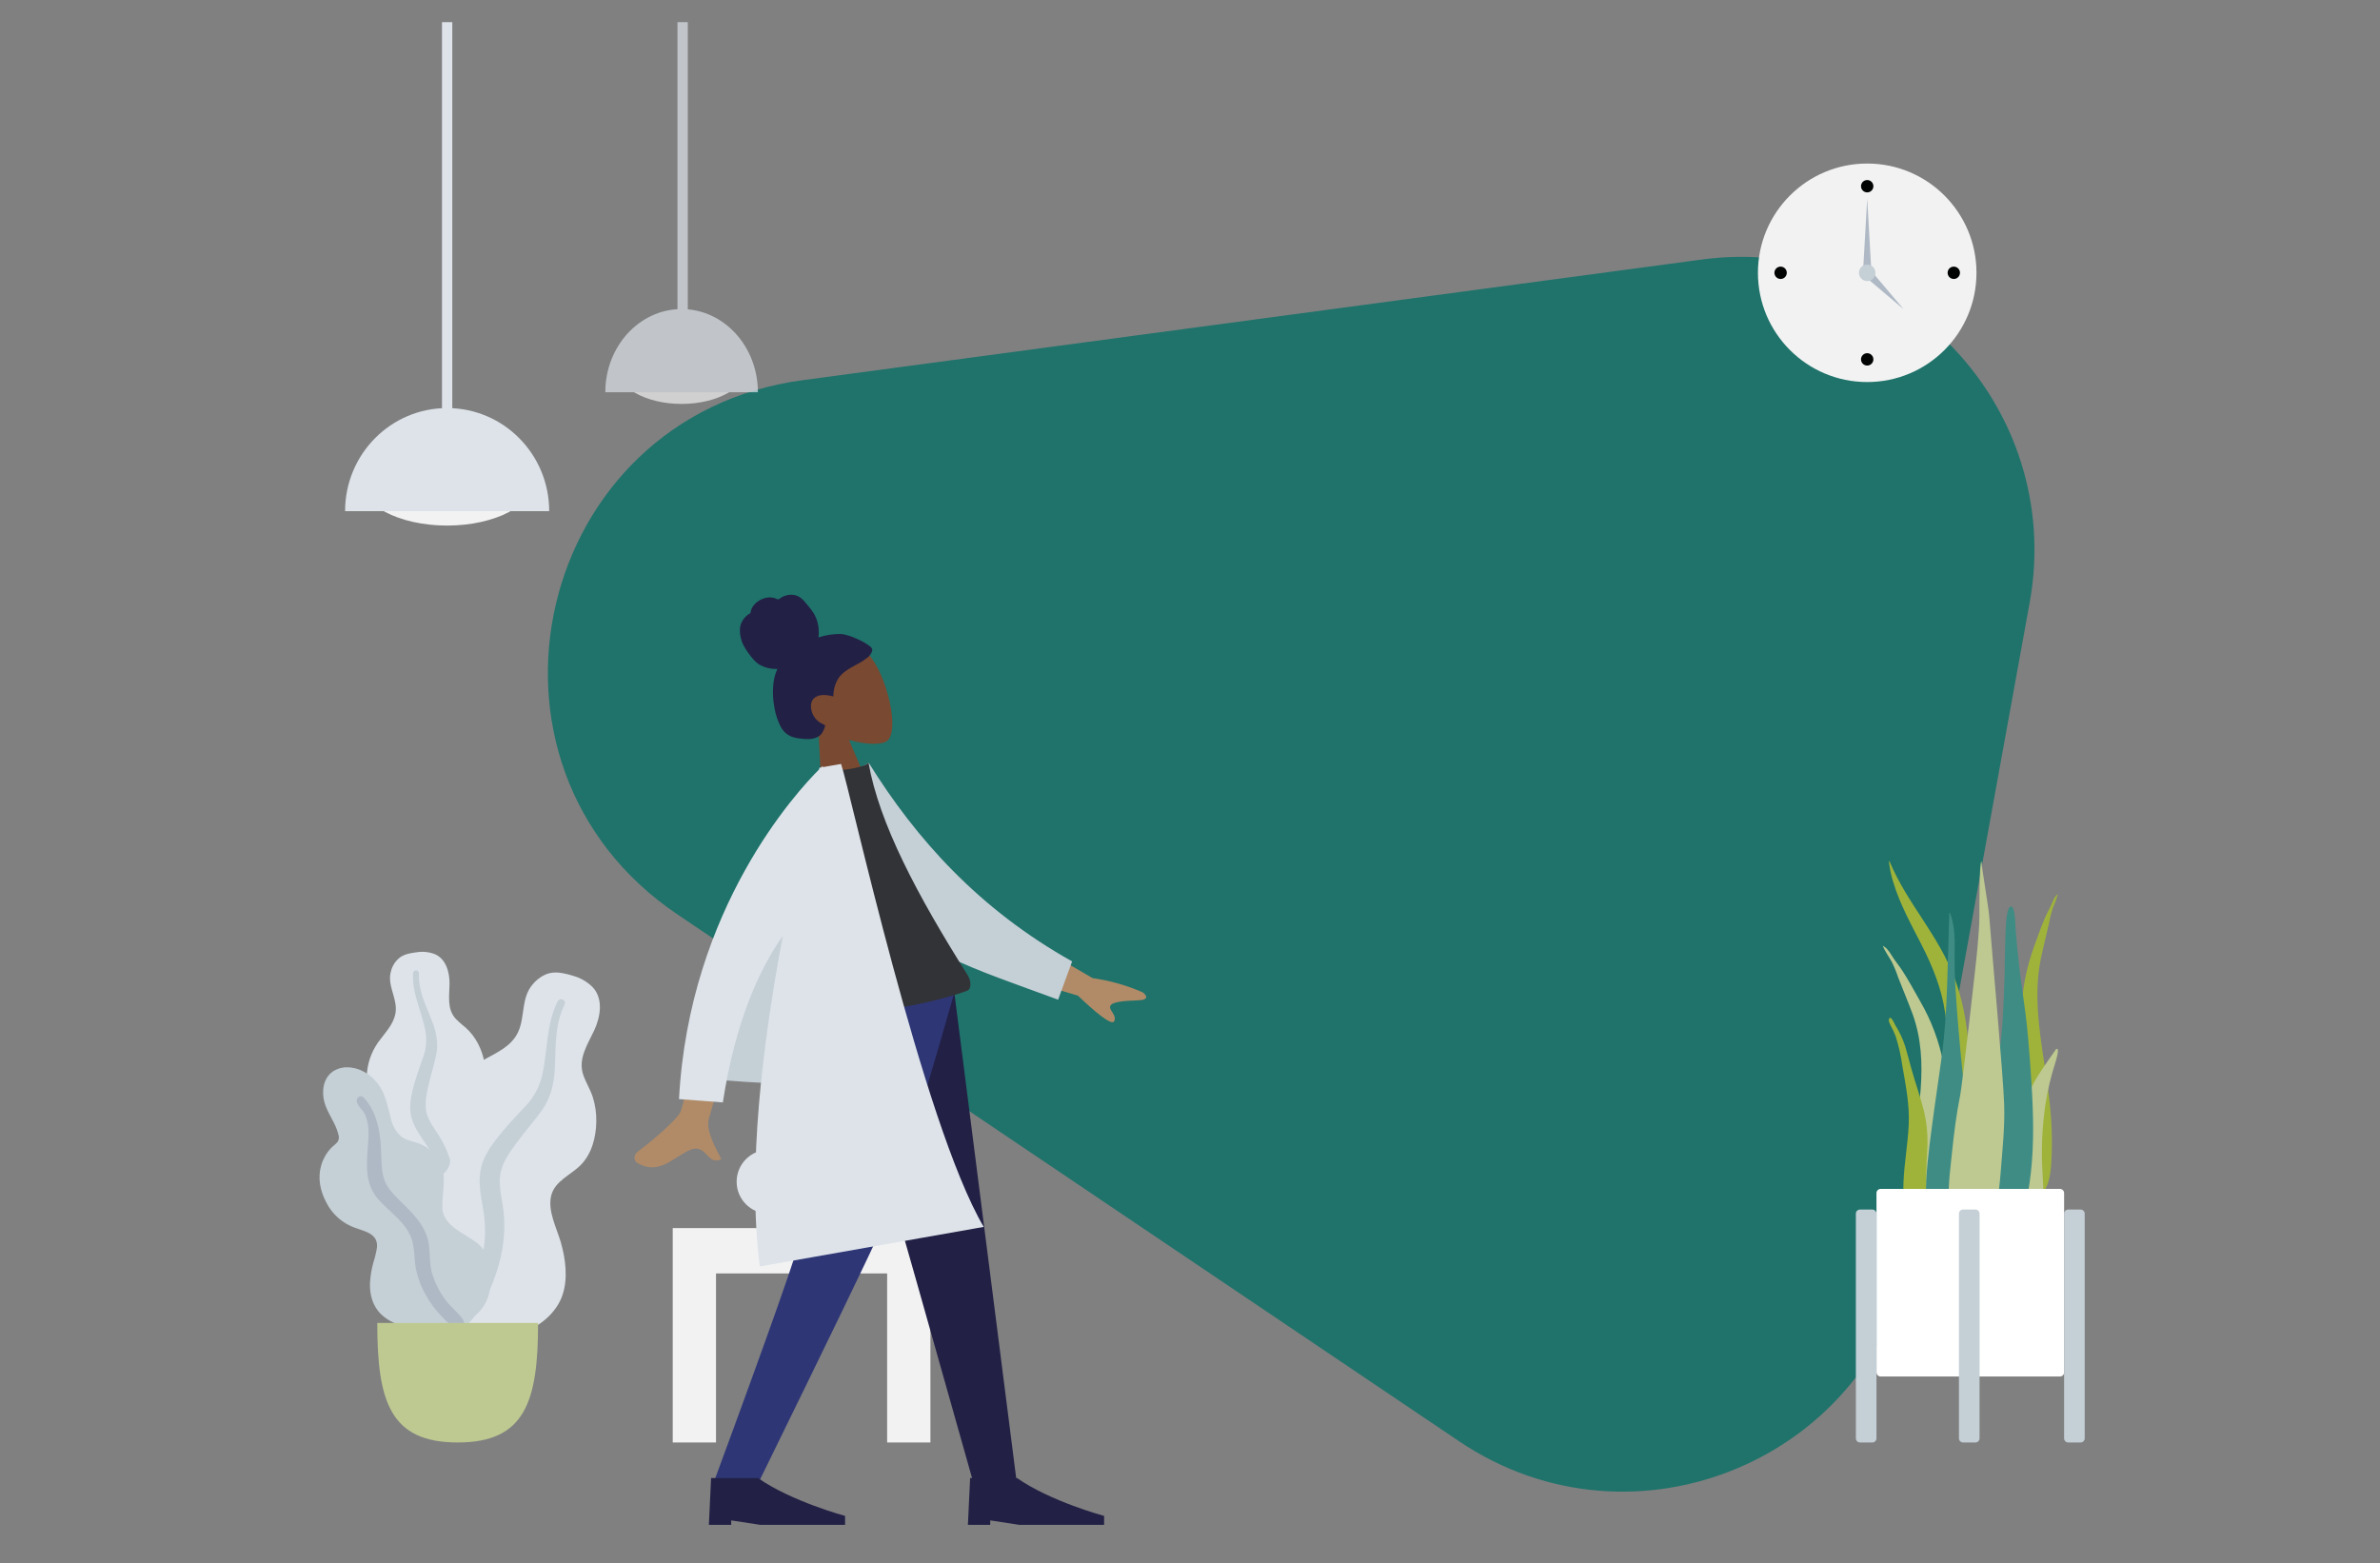
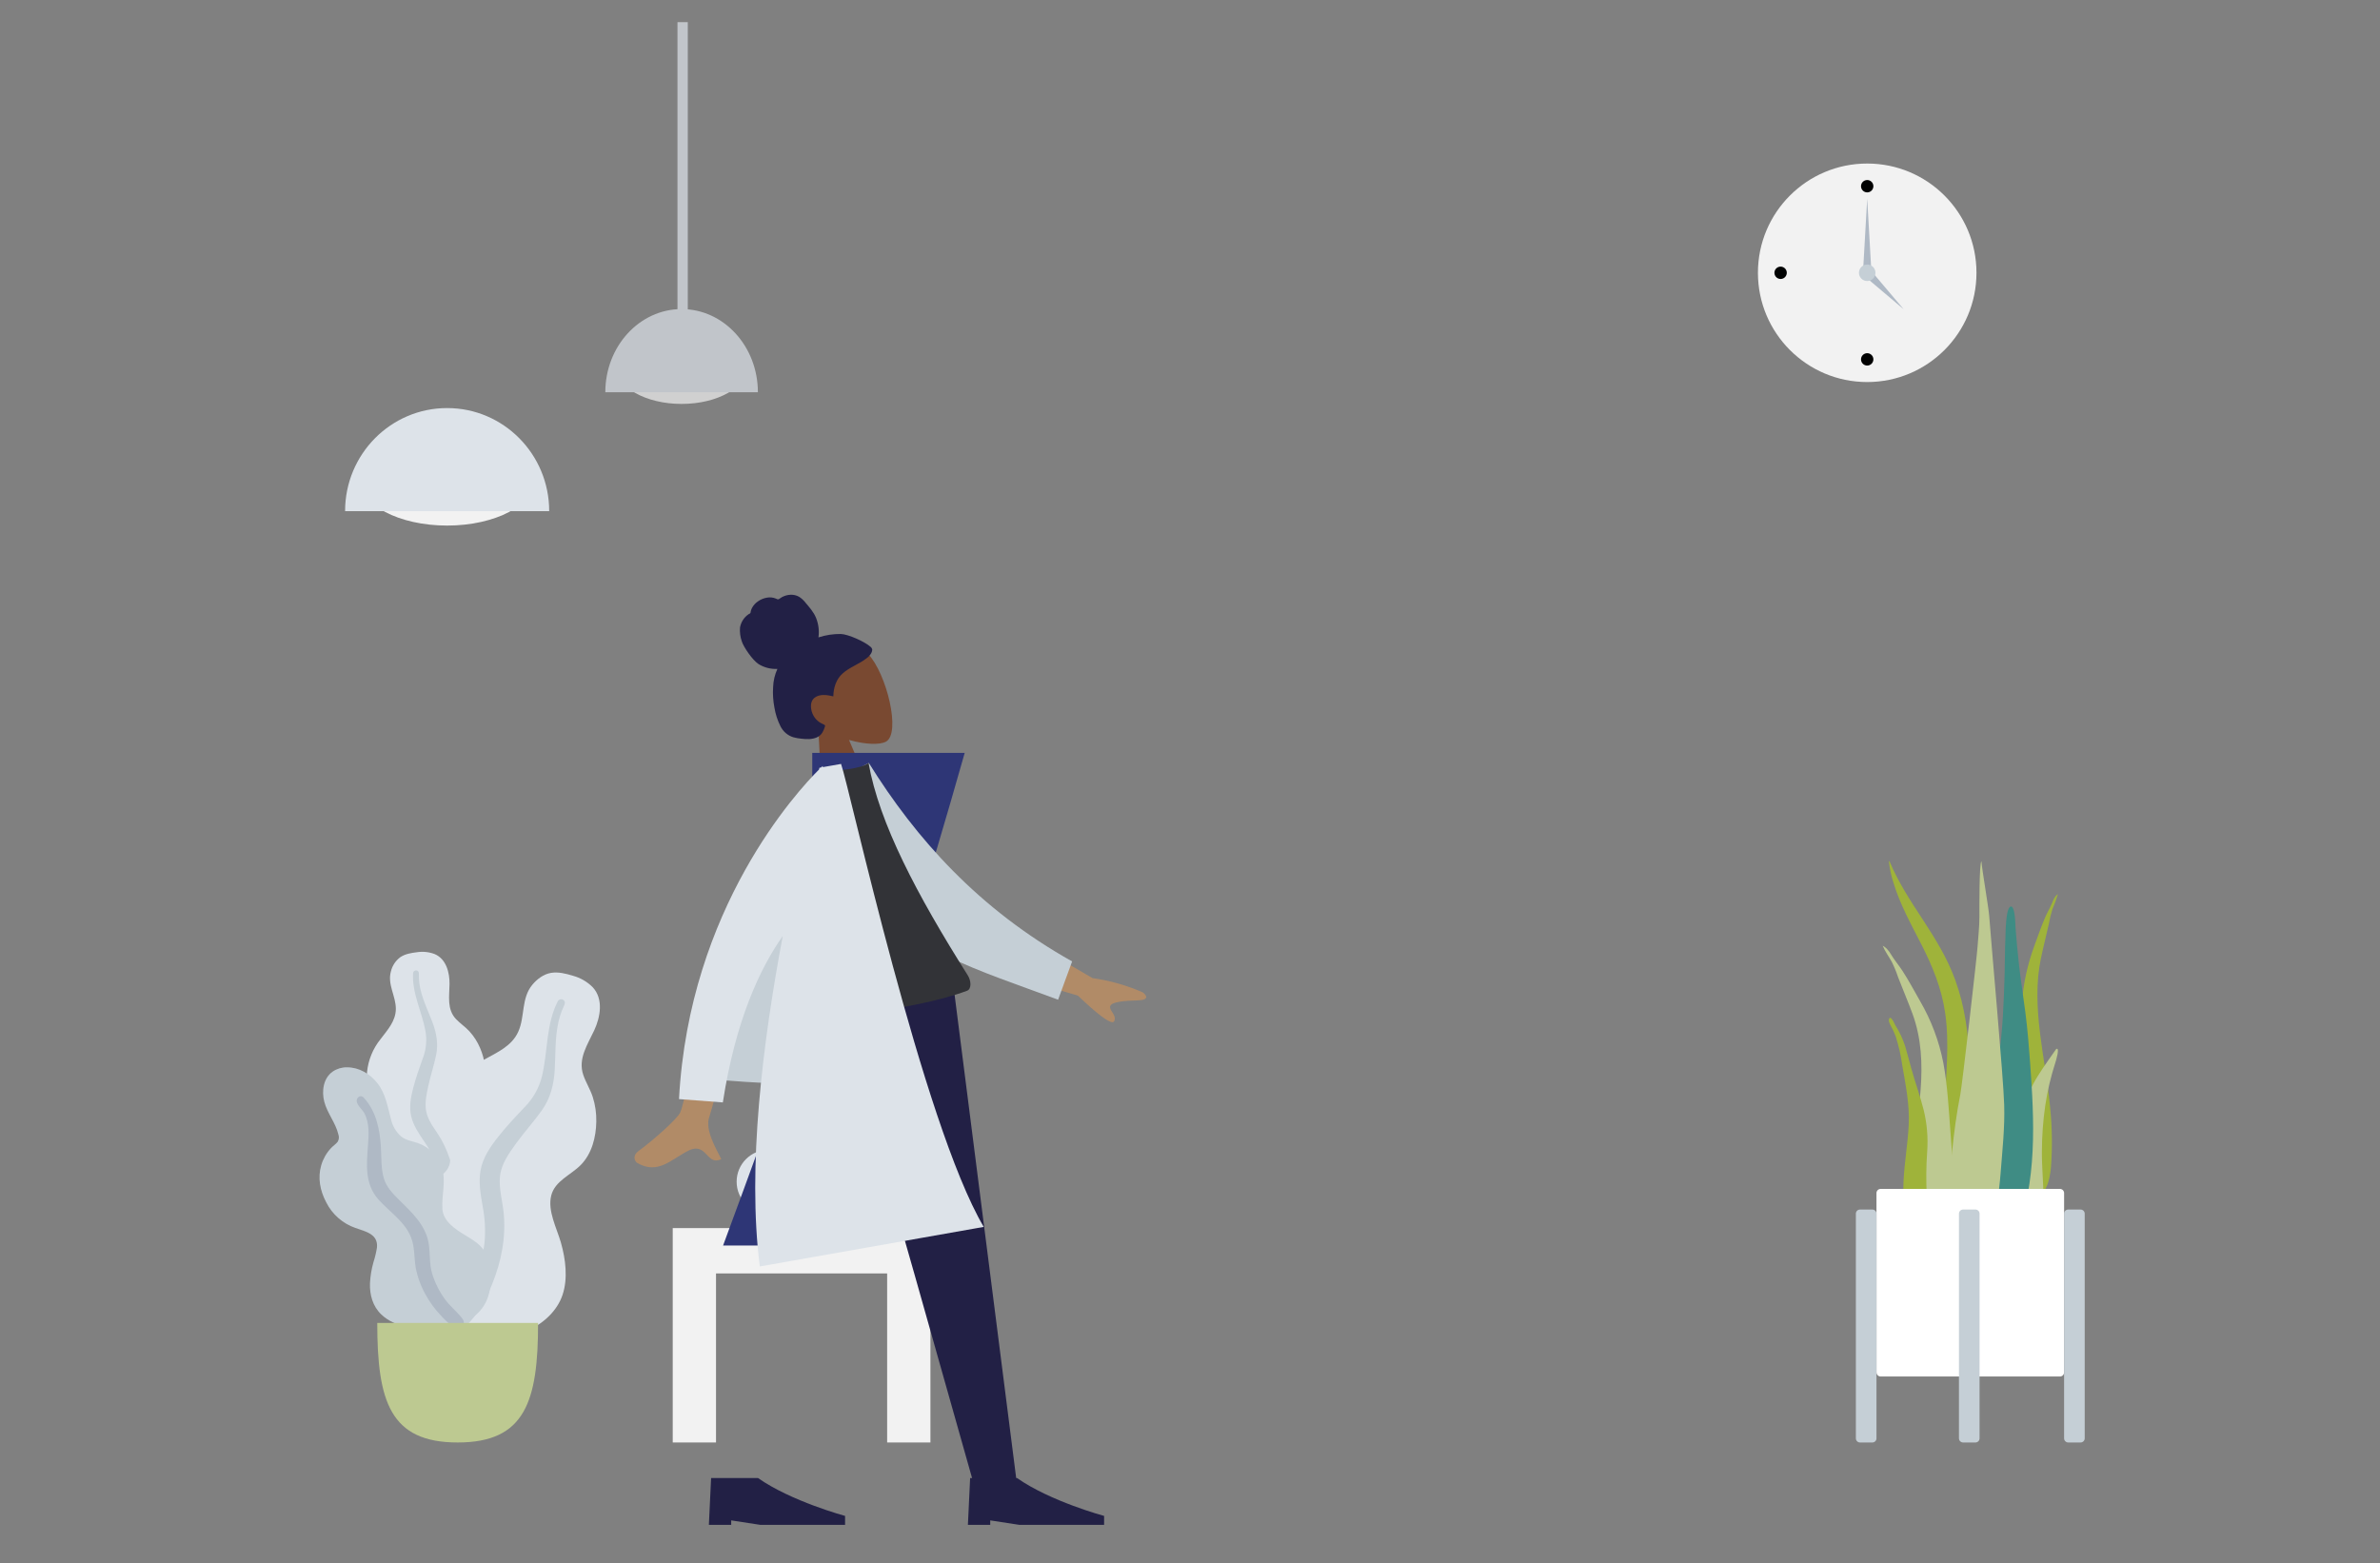
<svg xmlns="http://www.w3.org/2000/svg" version="1.1" id="Laag_1" x="0px" y="0px" viewBox="0 0 1154.4 758.34" style="enable-background:new 0 0 1154.4 758.34;" xml:space="preserve">
  <rect x="0" y="0" width="1154.4" height="758.34" fill="#808080" stroke="none" />
  <style type="text/css">
	.st0{opacity:0.856;}
	.st1{fill:#0F7168;}
	.st2{opacity:0.856;fill:#9FB33A;enable-background:new    ;}
	.st3{fill:#F2F2F2;}
	.st4{fill:#010202;}
	.st5{fill:#AFB9C5;}
	.st6{fill:#C5CFD6;}
	.st7{fill:#DDE3E9;}
	.st8{opacity:0.7;}
	.st9{fill:#BDC991;}
	.st10{fill:#9FB33A;}
	.st11{fill:#3F8C84;}
	.st12{fill:#FFFFFF;}
	.st13{fill:#794931;}
	.st14{fill:#222045;}
	.st15{fill:#2E3676;}
	.st16{fill:#B18B67;}
	.st17{fill:#323337;}
	.st18{opacity:0.197;fill:#0F7168;enable-background:new    ;}
	.st19{opacity:0.197;}
	.st20{opacity:0.5;}
	.st21{fill:#8AC5CB;}
	.st22{fill:#69A1AC;}
	.st23{fill:#C1DEE2;}
	.st24{opacity:0.5;fill:#C1DEE2;enable-background:new    ;}
	.st25{fill:#2B817A;}
	.st26{fill:#E0C1A5;}
	.st27{fill:#987F51;}
	.st28{fill:#E2C6AA;}
</style>
  <g id="Group_22" transform="matrix(0.914, -0.407, 0.407, 0.914, -229.623, 663.92)" class="st0">
-     <path id="Path_219_1_" class="st1" d="M1079.77,418.02l179.75-263.55c54.44-79.83,15.22-189.54-77.49-216.76L760.08-186.15   C634.51-223.01,529.93-85.11,599.31,25.86l242.19,387.4C895.95,500.35,1021.89,502.86,1079.77,418.02z" />
-   </g>
+     </g>
  <g id="Scene_Home_1_" transform="translate(0 44.865)">
    <g id="Clock_1_" transform="translate(697.681 68.585)">
      <circle id="Clock_Frame_1_" class="st3" cx="207.99" cy="18.88" r="53" />
      <circle id="Time_1_" class="st4" cx="207.99" cy="-23.12" r="3" />
      <circle id="Time-2_1_" class="st4" cx="165.99" cy="18.88" r="3" />
-       <circle id="Time-3_1_" class="st4" cx="249.99" cy="18.88" r="3" />
      <circle id="Time-4_1_" class="st4" cx="207.99" cy="60.88" r="3" />
      <path id="Hand_1_" class="st5" d="M207.99-17.12l2,35h-4L207.99-17.12z" />
      <path id="Hand-2_1_" class="st5" d="M225.69,36.58L207.3,21.03l2.83-2.83L225.69,36.58z" />
      <circle id="Time-5_1_" class="st6" cx="207.99" cy="18.88" r="4" />
    </g>
    <g id="Hanging_Lamp_1_" transform="translate(12.391)">
      <g id="Light_1_" transform="translate(0 187.208)">
        <ellipse id="Hanging_Lamp_Light_1_" class="st3" cx="204.49" cy="0.38" rx="42.5" ry="22.5" />
        <path id="Hanging_Lamp-2_1_" class="st7" d="M253.99,15.88c0-27.61-22.16-50-49.5-50s-49.5,22.39-49.5,50" />
      </g>
-       <rect id="Wire_1_" x="201.99" y="-34.12" class="st7" width="5" height="194.53" />
    </g>
    <g id="Hanging_Lamp-3_1_" transform="translate(138.615)" class="st8">
      <g id="Light-2_1_" transform="translate(0 139.188)">
        <ellipse id="Hanging_Lamp_Light-2_1_" class="st3" cx="191.99" cy="-6.27" rx="31.77" ry="18.16" />
        <path id="Hanging_Lamp-4_1_" class="st7" d="M228.99,6.23c0-22.29-16.57-40.35-37-40.35s-37,18.07-37,40.35" />
      </g>
      <rect id="Wire-2_1_" x="189.99" y="-34.12" class="st7" width="5" height="162.19" />
    </g>
    <g id="Big_Leaf_Plant_1_" transform="translate(0 451)">
      <g id="Big_Ass_Leaf_1_" transform="translate(23)">
        <path id="leaf_1_" class="st7" d="M179.25-33.94c2.89-0.45,5.85-0.14,8.59,0.9c5.67,2.4,7.28,9.1,7.2,14.54     c-0.08,5.86-1.33,12.25,3.12,16.97c2.05,2.17,4.59,3.83,6.6,6.04c2.12,2.35,3.84,5.04,5.08,7.96c2.29,5.33,3.41,11.59,1.32,17.18     c-1.84,4.92-6.48,9.36-5.48,14.95c1.04,5.84,6.93,10.3,10.6,14.65c4.16,4.92,8,11.21,8.62,17.66c0.6,6.18-2.09,12.43-6.22,17.11     c-8.25,9.34-20.65,13.91-33.16,13.89c-5.31-0.01-11.32-0.25-15.9-3.1c-1.26-0.81-2.3-1.93-3.01-3.25     c-0.77-1.15-1.76-2.14-2.91-2.91c-2.48-1.92-4.4-4.47-5.54-7.39c-4.54-11.23-0.91-25.13,5.44-35.1c1.51-2.36,2.74-4.64,2.01-7.45     c-0.77-2.95-2.64-5.59-4.3-8.13c-1.77-2.41-3.37-4.95-4.79-7.58c-1.27-2.78-1.79-5.85-1.48-8.89c0.59-5.81,2.86-11.32,6.51-15.86     c3.42-4.51,7.44-8.82,7.45-14.72c0.01-6.26-4.17-11.82-2.39-18.19c0.67-2.78,2.31-5.23,4.61-6.92     C173.53-33.12,176.55-33.62,179.25-33.94z" />
        <path id="middle_thing_1_" class="st6" d="M177.37-23.94c0.14-0.78,0.89-1.3,1.67-1.16c0.05,0.01,0.11,0.02,0.16,0.04     c1.03,0.29,1.01,1.25,0.99,2.11c-0.05,2.62,0.27,5.24,0.93,7.78c1.32,5.33,3.76,10.25,5.69,15.37s2.84,10.4,1.71,15.82     c-1.07,5.11-2.75,10.08-3.84,15.19c-0.96,4.51-1.99,9.26-0.52,13.75c1.41,4.33,4.53,7.85,6.78,11.76     c4.48,8.05,6.89,17.09,6.99,26.31c0.24,4.3-0.1,8.61-0.98,12.83c-0.57,2.42-1.34,5.7-3.42,7.37c-0.96,0.77-2.6,1.04-3.4-0.1     c-0.76-1.07-0.09-2.73,0.15-3.87c0.98-4.94,1.31-9.99,1-15.01c-0.13-4.87-0.92-9.7-2.35-14.36c-1.48-4.25-3.53-8.27-6.12-11.95     c-2.59-3.84-5.28-7.69-6.35-12.24c-1.09-4.62-0.2-9.33,0.98-13.86c1.25-4.8,2.88-9.46,4.57-14.12c1.71-4.32,2.16-9.04,1.32-13.61     C181.56-5.32,176.75-14.15,177.37-23.94z" />
      </g>
      <g id="Big_Ass_Leaf-2_1_" transform="translate(32 10)">
        <path id="leaf-2_1_" class="st7" d="M245.88-32.53c3.63,0.98,6.93,2.88,9.59,5.54c5.37,5.79,3.72,14.54,0.76,20.93     c-3.19,6.88-8.03,13.8-5.3,21.69c1.25,3.63,3.36,6.92,4.55,10.57c1.25,3.89,1.84,7.97,1.75,12.06c-0.13,7.49-2.12,15.48-7.53,21     c-4.76,4.86-12.55,7.7-14.33,14.83c-1.86,7.44,2.68,15.78,4.7,22.84c2.28,7.98,3.46,17.41,0.78,25.37     c-2.56,7.62-9.02,13.62-16.33,17c-14.61,6.75-31.58,5.71-46.23-0.83c-6.22-2.78-13.15-6.19-17.01-11.95     c-1.06-1.62-1.68-3.47-1.81-5.4c-0.29-1.76-0.93-3.44-1.88-4.96c-1.9-3.57-2.79-7.59-2.58-11.62     c0.62-15.65,12.21-30.19,24.94-38.68c3.01-2.01,5.66-4.06,6.29-7.77c0.66-3.87-0.14-7.99-0.75-11.84     c-0.6-3.81-1.54-7.6-1.61-11.46c-0.03-3.96,1-7.85,2.96-11.28c3.6-6.65,9.38-11.69,16.02-15.37c6.4-3.55,13.39-6.56,16.52-13.53     c3.32-7.4,1.36-16.15,6.81-22.75c2.26-2.73,5.43-5.16,9.06-5.78C238.74-34.53,242.55-33.55,245.88-32.53z" />
        <path id="middle_thing-2_1_" class="st6" d="M238.64-20.31c0.56-0.85,1.7-1.08,2.55-0.51c0.07,0.04,0.13,0.09,0.19,0.14     c1.06,0.88,0.53,2.02,0.05,3.02c-1.43,3.08-2.43,6.35-2.98,9.7c-1.25,7.01-0.97,14.1-1.39,21.18s-2.13,13.81-6.29,19.62     c-3.92,5.49-8.49,10.5-12.45,15.98c-3.49,4.83-7.17,9.92-7.81,16.01c-0.61,5.86,1.19,11.67,1.77,17.48     c1.2,12.02-1.08,23.74-5.6,34.82c-1.98,5.21-4.62,10.15-7.87,14.68c-1.94,2.57-4.55,6.04-7.86,6.94     c-1.52,0.41-3.58-0.13-3.92-1.91c-0.32-1.66,1.32-3.28,2.2-4.51c3.73-5.34,6.77-11.14,9.03-17.26c2.4-5.84,4-11.97,4.78-18.24     c0.5-5.8,0.2-11.64-0.9-17.36c-1.01-5.91-2.14-11.88-1.01-17.83c1.15-6.04,4.65-11.15,8.4-15.9c3.97-5.03,8.32-9.69,12.74-14.33     c4.27-4.24,7.27-9.58,8.67-15.42C233.78,3.93,232.78-9.04,238.64-20.31z" />
      </g>
      <g id="Big_Ass_Leaf-3_1_" transform="translate(0 56)">
        <path id="leaf-3_1_" class="st6" d="M168.29-34.12c5.89,0,11.08,3.12,14.65,7.56c4.18,5.19,5.02,11.53,6.72,17.71     c0.73,3.18,2.42,6.05,4.84,8.23c2.31,1.9,5.25,2.28,8.03,3.21c5.55,1.87,9.91,6.23,11.78,11.79c2.15,6.66-0.13,13.37,0.26,20.12     c0.36,6.2,6.47,10.06,11.39,13.03c4.85,2.93,9.22,5.67,10.68,11.38c1.55,6.05,2.07,12.81-0.08,18.79     c-3.57,9.96-14.02,14.34-24.12,15.02c-9.16,0.62-20.68-0.35-27.57-7c-4.12-3.98-5.61-9.55-5.42-15.08     c0.18-3.45,0.74-6.86,1.68-10.18c0.76-2.33,1.33-4.72,1.71-7.14c0.64-6.48-5.35-7.73-10.46-9.51     c-6.18-2.14-11.28-6.63-14.18-12.49c-2.94-5.54-4.17-11.77-2.41-17.87c0.91-3.12,2.53-5.98,4.74-8.35     c0.97-1.06,2.35-1.94,3.23-3.05c0.67-1.08,0.8-2.41,0.36-3.6c-1.31-5.62-5.38-10.27-6.84-15.88c-1.31-5.06-0.53-11.37,4.1-14.63     C163.43-33.44,165.84-34.15,168.29-34.12z" />
        <path id="middle_thing-3_1_" class="st5" d="M176.33-19.48c6.25,6.66,7.94,15.68,8.44,24.44c0.28,4.91-0.01,10.08,1.43,14.84     c1.23,4.07,4.13,7.19,7.11,10.13c6,5.92,12.69,11.95,14.45,20.52c1.03,5.03,0.33,10.23,1.76,15.21     c1.37,4.59,3.51,8.92,6.34,12.79c2.23,3.08,5.14,5.43,7.58,8.3c0.74,0.88,1.81,2.16,1.5,3.4c-0.36,1.45-2.2,1.9-3.51,1.68     c-3.05-0.53-5.62-3.44-7.61-5.56c-2.9-3.05-5.4-6.46-7.41-10.16c-2.32-4.1-3.94-8.57-4.8-13.2c-0.8-4.83-0.4-9.86-2.22-14.49     c-3.07-7.8-10.5-12.4-15.88-18.47c-6.7-7.57-5.7-16.99-5.01-26.31c0.38-5.12,0.75-10.9-1.83-15.57     c-0.99-1.79-3.19-3.45-3.61-5.48C172.65-19.26,174.77-21.14,176.33-19.48z" />
      </g>
      <path id="Base_1_" class="st9" d="M182.99,145.88c0,38.06,6.21,58,39,58s39-19.94,39-58H182.99z" />
    </g>
    <g id="Table_1_" transform="translate(171.309 432)">
      <g id="Lamp_1_" transform="translate(23)">
        <path id="Lamp_Base_1_" class="st5" d="M177.99,109.88h34c1.1,0,2,0.9,2,2v5c0,1.1-0.9,2-2,2h-34c-1.1,0-2-0.9-2-2v-5     C175.99,110.78,176.88,109.88,177.99,109.88z" />
        <path id="Lamp_Body" class="st7" d="M178.49,111.88c-8.56,0-15.5-6.94-15.5-15.5s6.94-15.5,15.5-15.5h7.5     c6.44-20.87,7.22-44,7.22-44h4.57c0.44,14.92,2.86,29.72,7.22,44h6.5c8.56,0,15.5,6.94,15.5,15.5s-6.94,15.5-15.5,15.5H178.49z" />
        <path id="Shade_1_" class="st6" d="M159.61-32.44c0,0,17.19-1.68,34.38-1.68s34.38,1.68,34.38,1.68l4.62,79.45     c0,0-19.5,1.87-39,1.87s-39-1.87-39-1.87L159.61-32.44z" />
      </g>
      <path id="Table-2_1_" class="st3" d="M258.99,222.88v-82h-83v82h-21v-104h125v104H258.99z" />
    </g>
    <g id="Plant_1_" transform="translate(745.184 407)">
      <g id="Succulents_1_" transform="translate(13 0)">
        <path id="Thi_Succs__1_" class="st10" d="M158.37-33.91c8.83,20.99,23.85,35.57,31.8,57.39c4.72,12.94,6.68,27.01,6.8,41.43     c0.07,7.83-0.07,15.66-0.11,23.49c-0.04,7.63-0.24,15.22-0.89,22.8c-0.65,7.62-1.38,15.16-1.7,22.83     c-0.25,5.98-0.37,12.93-2.39,18.38c-1.61,4.34-5.71,4.97-6.79-0.29c-0.49-3.04-0.64-6.12-0.46-9.19     c0.08-3.85,0.31-7.7,0.42-11.56c0.46-15.47-0.14-30.94,0.18-46.41c0.3-15.12,2.25-30.22,0.1-45.24     c-1.78-12.4-6.29-23.05-11.47-33.26c-4.99-9.81-10.42-19.4-13.79-30.57c-1.01-3.25-1.7-6.6-2.07-9.98     C158.15-34.16,158.27-34.1,158.37-33.91z" />
        <path id="Thi_Succs_2_1_" class="st9" d="M155.96,7.5c1.75,1.26,2.73,3.11,3.91,4.93c1.47,2.27,3.2,4.31,4.67,6.58     c3.06,4.73,5.76,9.75,8.55,14.67c5.44,9.33,9.27,19.5,11.33,30.1c2.07,11.2,2.62,22.75,3.49,34.12     c0.92,12.04,1.85,24.18,1.97,36.27c0.06,5.42,0.35,11.17-0.3,16.55c-0.4,3.35-1.92,6.2-5.32,6.18     c-7.24-0.06-10.63-8.07-12.05-14.65c-2.09-9.68-2.51-19.96-2.18-29.86c0.4-11.94,2.47-23.7,3.37-35.59     c0.95-12.59,0.41-24.95-3.91-36.8c-2.19-5.99-4.72-11.83-7-17.78c-0.85-2.57-1.88-5.07-3.08-7.5c-1.46-2.62-3.27-5.01-4.41-7.83     L155.96,7.5z" />
        <path id="Thi_Succs_3_1_" class="st10" d="M239.32-17.6l0.67-0.52c-0.75,2.5-1.64,4.95-2.68,7.34c-0.72,2.34-1.3,4.72-1.73,7.14     c-1.26,5.68-2.7,11.23-3.89,16.96c-2.35,11.34-1.91,23.55-0.36,36.13c1.45,11.88,3.75,23.75,4.85,35.62     c1.03,9.77,1.17,19.61,0.43,29.41c-0.59,6.38-2.52,14-7.77,13.36c-2.47-0.3-3.76-3.28-4.28-6.64c-0.83-5.4-1.01-11.07-1.33-16.44     c-0.73-11.98-0.87-23.93-1.02-35.78c-0.14-11.19-0.51-22.6,0.24-33.51c0.68-9.83,2.76-19.52,6.2-28.76     c1.7-4.61,3.32-9.33,5.23-13.72c0.91-2.11,2.03-3.97,2.95-6.07C237.55-14.78,238.14-16.52,239.32-17.6z" />
        <path id="Thi_Succs_4_1_" class="st10" d="M158.2,42.18c0.96-1.6,3.06,3.69,3.38,4.36c-0.13-0.33-0.27-0.66-0.41-0.99     c1.99,3.14,3.57,6.53,4.72,10.07c1.07,3.58,1.99,7.24,2.99,10.85c1.88,6.77,4.31,13.36,6.02,20.19     c1.59,6.57,2.16,13.35,1.68,20.1c-0.51,7.18-0.58,14.39-0.18,21.58c0.23,3.42,1.34,6.6,2.1,9.89c0.76,3.29,1.36,6.63,2.26,9.88     c0.21-0.42,0.23,0.99,0.23,1.1c0,0.77-0.13,1.54-0.38,2.26c-0.51,1.95-1.94,3.53-3.84,4.21c-3.46,0.99-6.67-2.16-7.78-5.48     c-1.5-4.91-2.59-9.94-3.24-15.04c-0.67-4.59-0.89-9.23-0.65-13.86c0.41-9.18,2.07-18.24,2.52-27.41     c0.49-9.99-1.49-19.38-3.15-29.1c-0.65-4.68-1.7-9.29-3.12-13.79c-0.65-1.74-1.42-3.44-2.31-5.07     C158.55,45,157.56,43.3,158.2,42.18z" />
-         <path id="Thi_Succs_5_1_" class="st11" d="M186.24,26.58c-0.4,11.44-1.08,22.8-2.61,34.13c-1.56,11.55-3.35,23.07-4.85,34.64     c-1.46,11.26-2.99,22.7-2.78,34.12c0.15,8.41-1.24,22.63,8.1,26.78c9.46,4.2,11.49-13.75,12.11-19.67     c1.19-11.37,0.8-22.85,0.23-34.28c-0.59-11.73-1.58-23.4-2.81-35.08c-1.36-12.98-2.43-26.02-3.29-39.04     c-0.42-6.44-0.53-12.87-0.41-19.31c0.11-6.08-0.12-12.22-2.28-17.99l-0.34,0.25" />
        <path id="Thi_Succs_6_1_" class="st9" d="M235.07,62.84c-1.7,2.48-3.42,4.93-5.02,7.56c-2.88,4.7-5.47,9.92-6.26,16.63     c-1.63,14.05-0.32,29.23,0,43.72c0.06,2.96-0.31,5.83,0.86,8.65c1.06,2.55,3.04,4.5,4.92,4.49c4.03-0.02,3.42-9.9,3.42-14.25     c0.01-7.62-0.84-15.32-0.77-22.94c0.02-7.45,0.56-14.9,1.63-22.28c1.05-7.03,2.68-13.96,4.87-20.72c0.3-0.9,2.43-7.87,0.42-6.67" />
        <path id="Thi_Succs_7_1_" class="st11" d="M217.25-12.12c-2.65,0-2.64,13.23-2.72,14.93c-0.29,6.13-0.22,12.26-0.4,18.4     c-0.4,13.38-0.89,26.88-2.9,40.11c-1.08,7.12-2.34,14.21-3.69,21.27c-1.36,7.09-3.17,14.17-4.06,21.34     c-0.86,6.9-0.37,13.93-0.26,20.87c0.01,6.98,0.43,13.95,1.24,20.88c0.22,1.71,0.49,3.41,0.77,5.1c0.08,1.51,0.25,3.02,0.5,4.51     c0.64,2.15,3.38,2.86,5.22,2.52c4.99-0.91,8.18-7.18,9.89-11.76c2.18-5.85,3.33-12.19,4.47-18.36c1.27-7,2.07-14.08,2.4-21.18     c0.72-14.45-0.2-28.91-1.24-43.31c-0.58-8.01-1.24-15.98-2.26-23.94c-1.01-7.93-2.31-15.82-3.16-23.76     c-0.61-5.78-1.22-11.56-1.62-17.36C219.36-3.26,219.28-12.12,217.25-12.12" />
        <path id="Thi_Succs_8_1_" class="st9" d="M213.93,84.02c-0.43-13.89-6.01-74.88-7.28-91.67c-0.32-4.2-3.38-21.7-3.77-26.47     c-1.07,1.35-0.98,22.31-0.97,27.13c0.01,4.76-0.58,9.45-0.88,14.19c-0.31,4.84-7.46,67.29-8.39,71.93     c-1.85,9.24-3.08,18.73-4.03,28.18c-0.93,9.21-2.37,18.93-1.13,28.19c0.26,2.11,0.75,4.19,1.47,6.19     c0.79,2.12,1.34,4.07,1.98,6.29c1.03,3.57,2.88,6.7,5.74,8.17c5.85,3.02,8.99-3.82,10.58-9.76c2.55-9.54,4.2-19.29,4.94-29.14     C213.03,106.2,214.28,95.14,213.93,84.02" />
      </g>
      <g id="Planter_1_" transform="translate(0 159)">
        <path id="Vase_1_" class="st12" d="M166.99-34.12h87c1.1,0,2,0.9,2,2v87c0,1.1-0.9,2-2,2h-87c-1.1,0-2-0.9-2-2v-87     C164.99-33.22,165.88-34.12,166.99-34.12z" />
        <path id="Leg_1_" class="st6" d="M156.99-24.12h6c1.1,0,2,0.9,2,2v109c0,1.1-0.9,2-2,2h-6c-1.1,0-2-0.9-2-2v-109     C154.99-23.22,155.88-24.12,156.99-24.12z" />
        <path id="Leg-2_1_" class="st6" d="M206.99-24.12h6c1.1,0,2,0.9,2,2v109c0,1.1-0.9,2-2,2h-6c-1.1,0-2-0.9-2-2v-109     C204.99-23.22,205.88-24.12,206.99-24.12z" />
        <path id="Leg-3_1_" class="st6" d="M257.99-24.12h6c1.1,0,2,0.9,2,2v109c0,1.1-0.9,2-2,2h-6c-1.1,0-2-0.9-2-2v-109     C255.99-23.22,256.88-24.12,257.99-24.12z" />
      </g>
    </g>
  </g>
  <g id="humaaan-1_1_" transform="translate(110.862 296.931)">
    <g id="Head_Front_1_" transform="matrix(0.966, -0.259, 0.259, 0.966, 47.526, 38.28)">
      <g id="Head_1_" transform="translate(58.487 33.523)">
        <path id="Head-2_1_" class="st13" d="M158.52,86.12l8.95-41.64c-4.99-5.85-8.37-13.02-7.8-21.05     c1.63-23.14,33.89-18.05,40.17-6.37s5.53,41.31-2.58,43.39c-3.24,0.83-10.13-1.21-17.14-5.43l4.4,31.1L158.52,86.12z" />
      </g>
      <path id="hair_1_" class="st14" d="M248.05,37.86c-3.54-0.99-7.21-1.39-10.88-1.2c1.25-2.98,1.71-6.23,1.32-9.44    c-0.39-3.11-1.78-5.76-3.07-8.54c-0.54-1.3-1.31-2.5-2.27-3.53c-1.02-0.98-2.29-1.66-3.67-1.97c-1.39-0.31-2.84-0.31-4.23,0    c-0.62,0.13-1.17,0.41-1.77,0.57s-0.92-0.23-1.36-0.61c-1.17-0.89-2.56-1.44-4.03-1.56c-1.55-0.16-3.12,0.02-4.59,0.55    c-1.46,0.47-2.78,1.32-3.82,2.44c-0.48,0.52-0.86,1.11-1.14,1.75c-0.11,0.27-0.13,0.42-0.4,0.52c-0.25,0.09-0.53,0.09-0.79,0.18    c-2.51,0.88-4.56,2.74-5.69,5.15c-0.77,2.15-1.07,4.44-0.9,6.71c0.09,2.8,2.62,10.1,4.99,12.76c2.21,2.34,5.07,3.95,8.22,4.63    c-1.94,2.36-3.4,5.07-4.29,7.99c-1.06,3.14-1.72,6.4-1.96,9.71c-0.32,3.2-0.16,6.42,0.49,9.57c0.56,2.79,2.23,5.24,4.64,6.75    c1.14,0.66,2.34,1.23,3.58,1.68c1.19,0.49,2.43,0.89,3.68,1.18c2.39,0.49,5.15,0.41,7-1.49c0.72-0.72,1.35-1.52,1.88-2.39    c0.17-0.3,0.28-0.5,0.07-0.79c-0.29-0.34-0.63-0.64-0.99-0.9c-1.86-1.55-3.04-3.76-3.3-6.17c-0.29-2.53,0.39-5.8,2.85-6.91    c3.04-1.36,6.4,0.2,9.1,1.66c1.15-4.05,3.51-7.7,7.21-9.56c4.1-2.06,8.8-2.3,13-4.06c1.14-0.4,2.18-1.05,3.02-1.92    c0.39-0.4,0.68-0.89,0.87-1.42c0.06-0.65-0.15-1.3-0.6-1.78C258.43,44.62,251.6,38.94,248.05,37.86z" />
    </g>
    <g id="Bottom_Skinny_Jeans_1_1_" transform="translate(0 218.436)">
      <path id="Leg-4_1_" class="st14" d="M293.62-34.12l39.27,137.58l28.65,101.4h20.9L351.99-34.12H293.62z" />
-       <path id="Leg-5_1_" class="st15" d="M283.12-34.12c-0.91,70.91-4.01,109.59-4.96,116.03c-0.95,6.44-15.37,47.43-43.26,122.95    h21.65c35.5-72.45,55.32-113.44,59.45-122.95c4.13-9.51,16.89-48.19,36.1-116.03H283.12z" />
+       <path id="Leg-5_1_" class="st15" d="M283.12-34.12c-0.95,6.44-15.37,47.43-43.26,122.95    h21.65c35.5-72.45,55.32-113.44,59.45-122.95c4.13-9.51,16.89-48.19,36.1-116.03H283.12z" />
      <g id="Left_Shoe_1_" transform="translate(77.982 215.192)">
        <path id="Shoe_1_" class="st14" d="M154.99,9.14l1.08-22.71h22.74c16.18,11.35,42.24,18.38,42.24,18.38v4.33H179.9l-14.08-2.16     v2.16L154.99,9.14z" />
      </g>
      <g id="Right_Shoe_1_" transform="translate(203.62 215.192)">
        <path id="Shoe-2_1_" class="st14" d="M154.99,9.14l1.08-22.71h22.74c16.18,11.35,42.24,18.38,42.24,18.38v4.33H179.9l-14.08-2.16     v2.16L154.99,9.14z" />
      </g>
    </g>
    <g id="Body_Long_Sleeve_1_1_" transform="matrix(0.985, -0.174, 0.174, 0.985, 7.294, 131.584)">
      <path id="Skin_1_" class="st16" d="M198.17,168.51c-1.61-2.41-3.41-4.81-8.45-3.28c-8.97,2.73-16.38,8.92-25.26,1.56    c-1.09-0.9-2.01-3.86,1.46-5.59c8.65-4.3,21.36-12.16,23.33-15.05c4.04-5.93,27.4-68.93,27.4-68.93l19.18,2.78    c0,0-30.89,66.91-33.12,70.77c-3.35,5.79,0.59,15.88,2.13,21.22c-0.58,0.18-1.19,0.27-1.8,0.28    C200.56,172.27,199.43,170.39,198.17,168.51z M388.9,123.97l-33.14-16.51l8.94-18.27l32.69,27.67    c8.06,2.62,15.72,6.34,22.77,11.03c1.39,1.45,2.99,4.31-3.12,3.41c-6.11-0.9-12.58-1.57-13.57,0.46c-0.99,2.03,2.55,4.8,0.64,7.5    c-0.15,0.23-0.42,0.36-0.69,0.35C401.44,139.61,396.6,134.4,388.9,123.97z" />
      <path id="Coat_Back_1_" class="st6" d="M296.83-0.87l11.88-3.92c16.13,40.21,40.18,79.11,80.35,111.96l-9.93,17.11    c-35.31-20.76-68.73-36.88-82.3-68.04C292.28,45.78,296.46,11.64,296.83-0.87z" />
      <path id="Shirt_1_" class="st17" d="M256,112.32c0,0,51.08,5.41,80.4,0c2.42-0.45,2.8-4.5,1.68-7.24    c-17.49-42.8-29.49-80.14-29.49-109.86c-4.82,2.42-16.85,0.73-16.85,0.73C270.17,26.57,260.26,61.72,256,112.32z" />
      <path id="Coat_Front_1_" class="st7" d="M214.18,226.51c2.33-48.54,20.25-106.58,38.82-155.86c-13.7,13.61-29.7,36.42-42.63,74.4    l-20.65-5.29C210.75,49.21,272.42,2.51,284.39-5.83l0.35-0.8h0.83c0.56-0.38,0.85-0.57,0.85-0.57l-0.03,0.56l8.99,0    c2.09,12.29,8.69,178.71,29.07,233.15L214.18,226.51z" />
    </g>
  </g>
</svg>